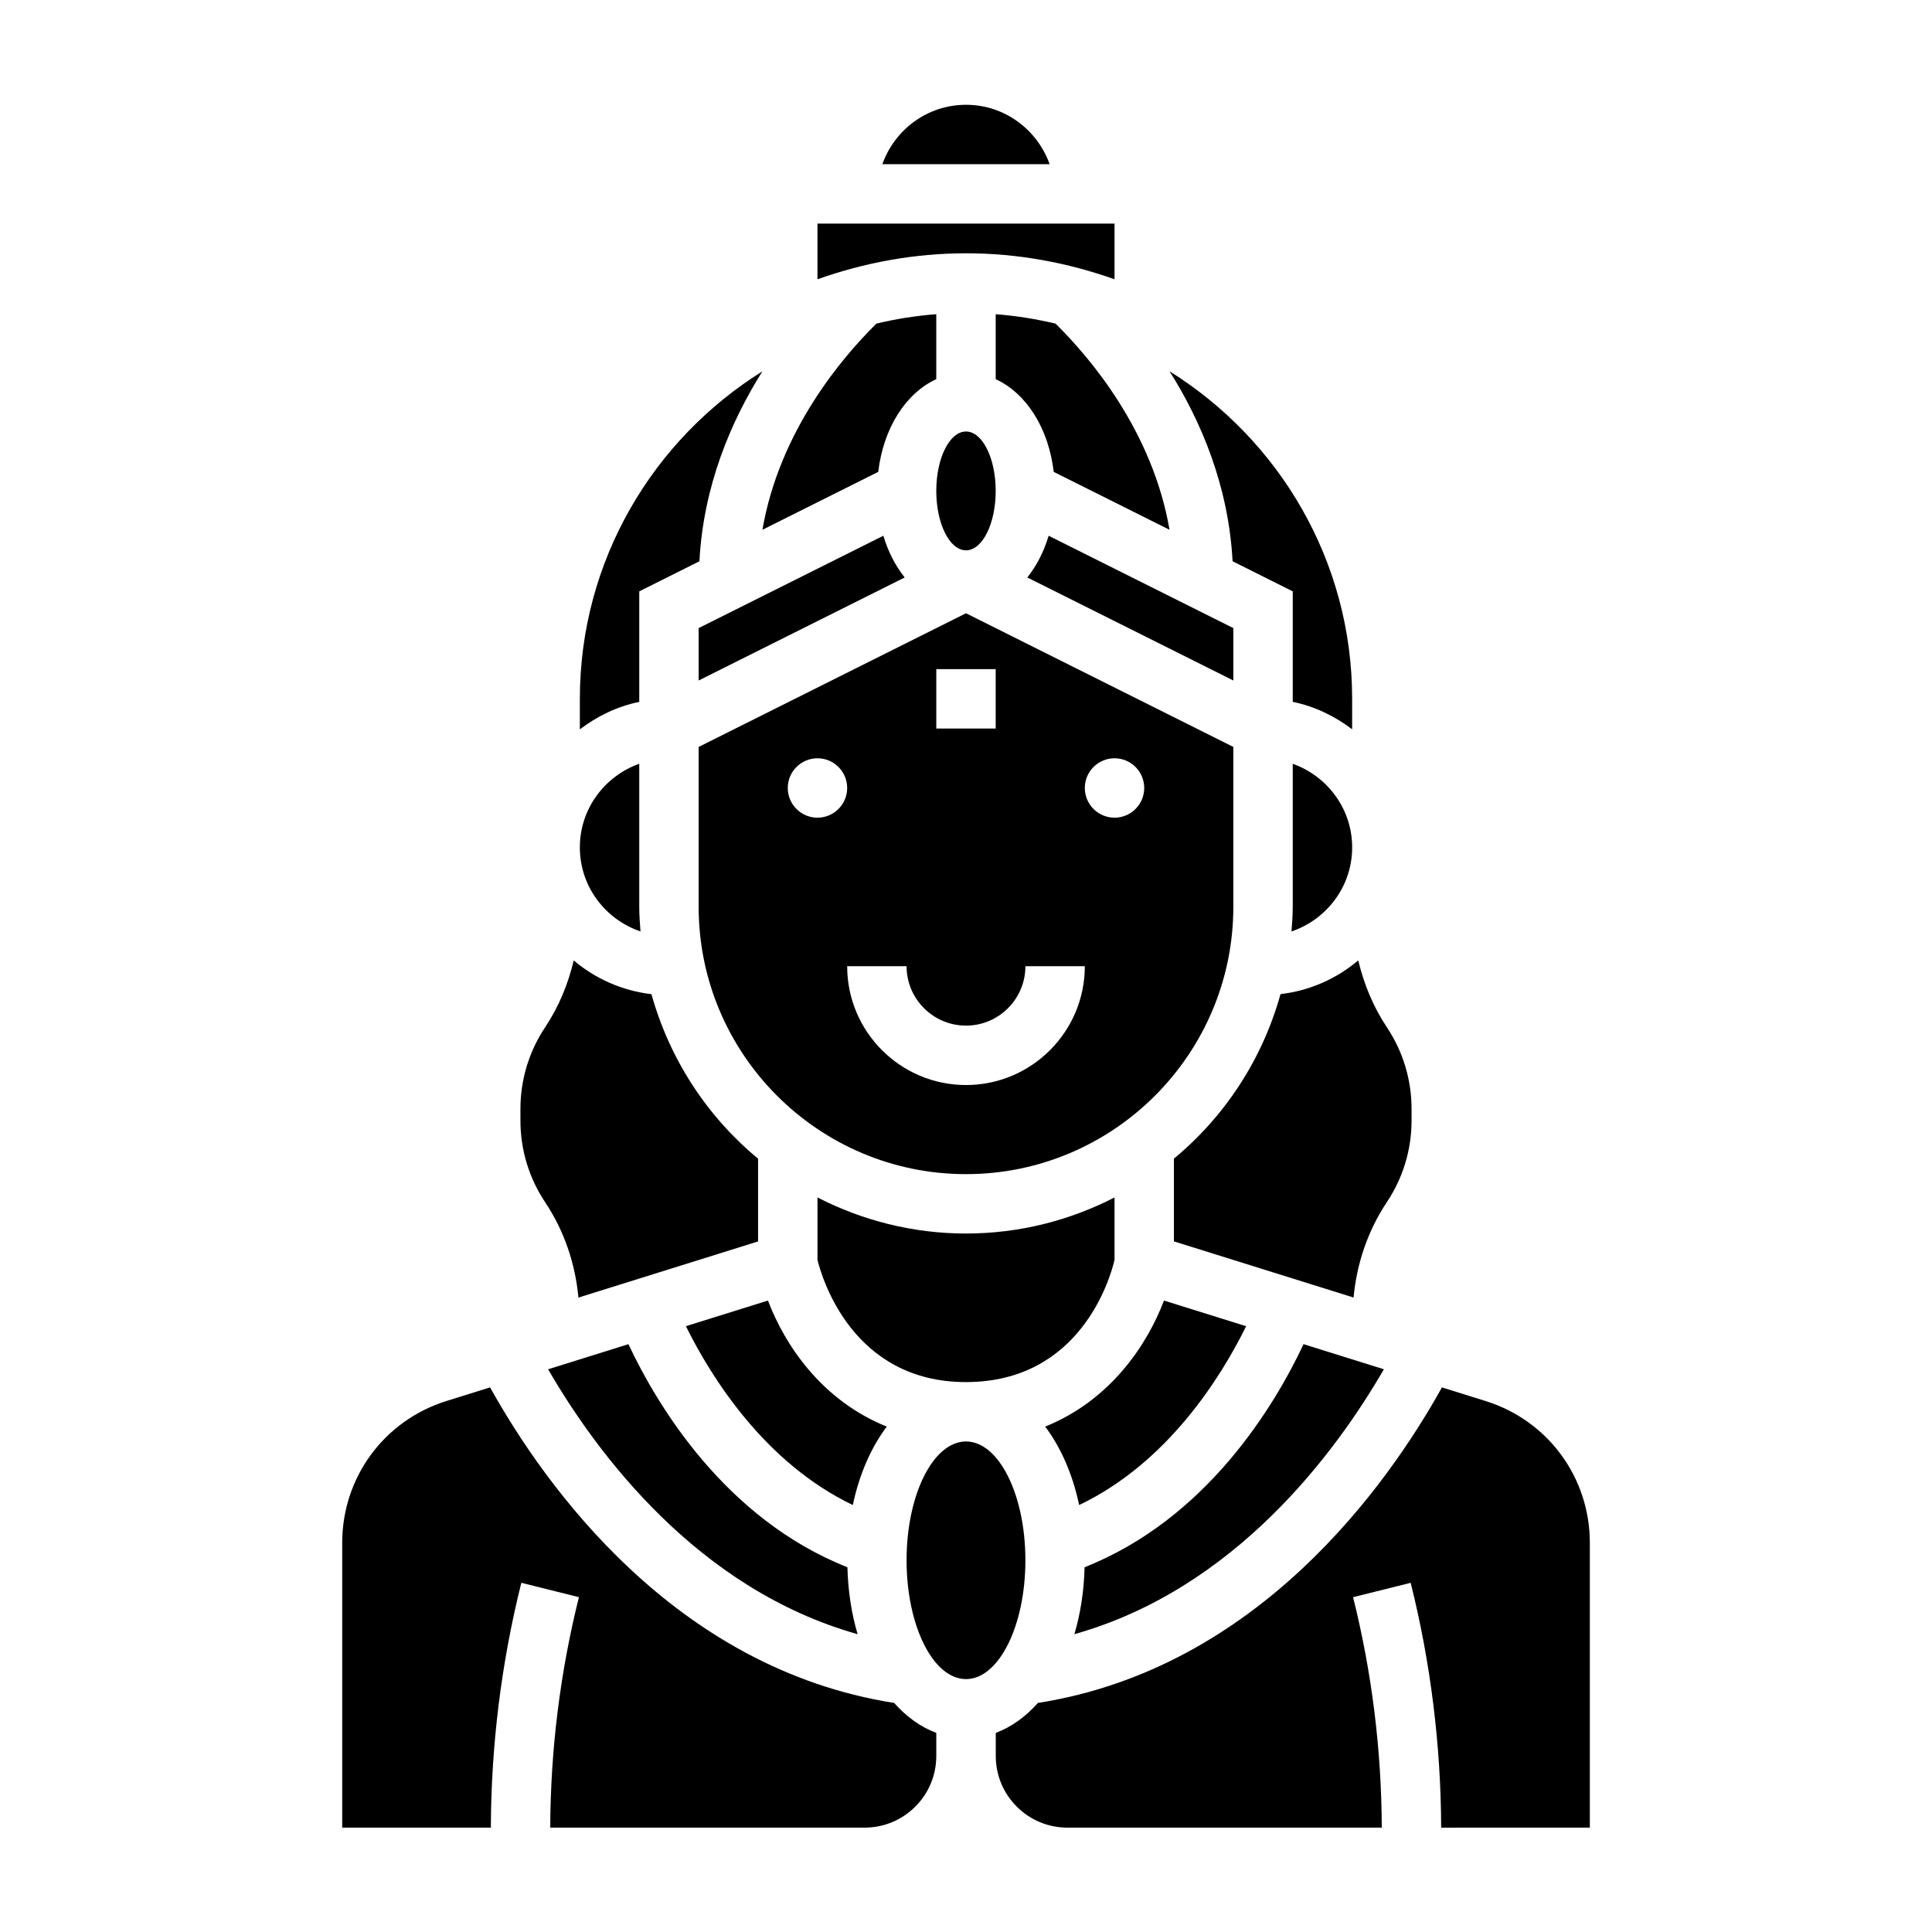
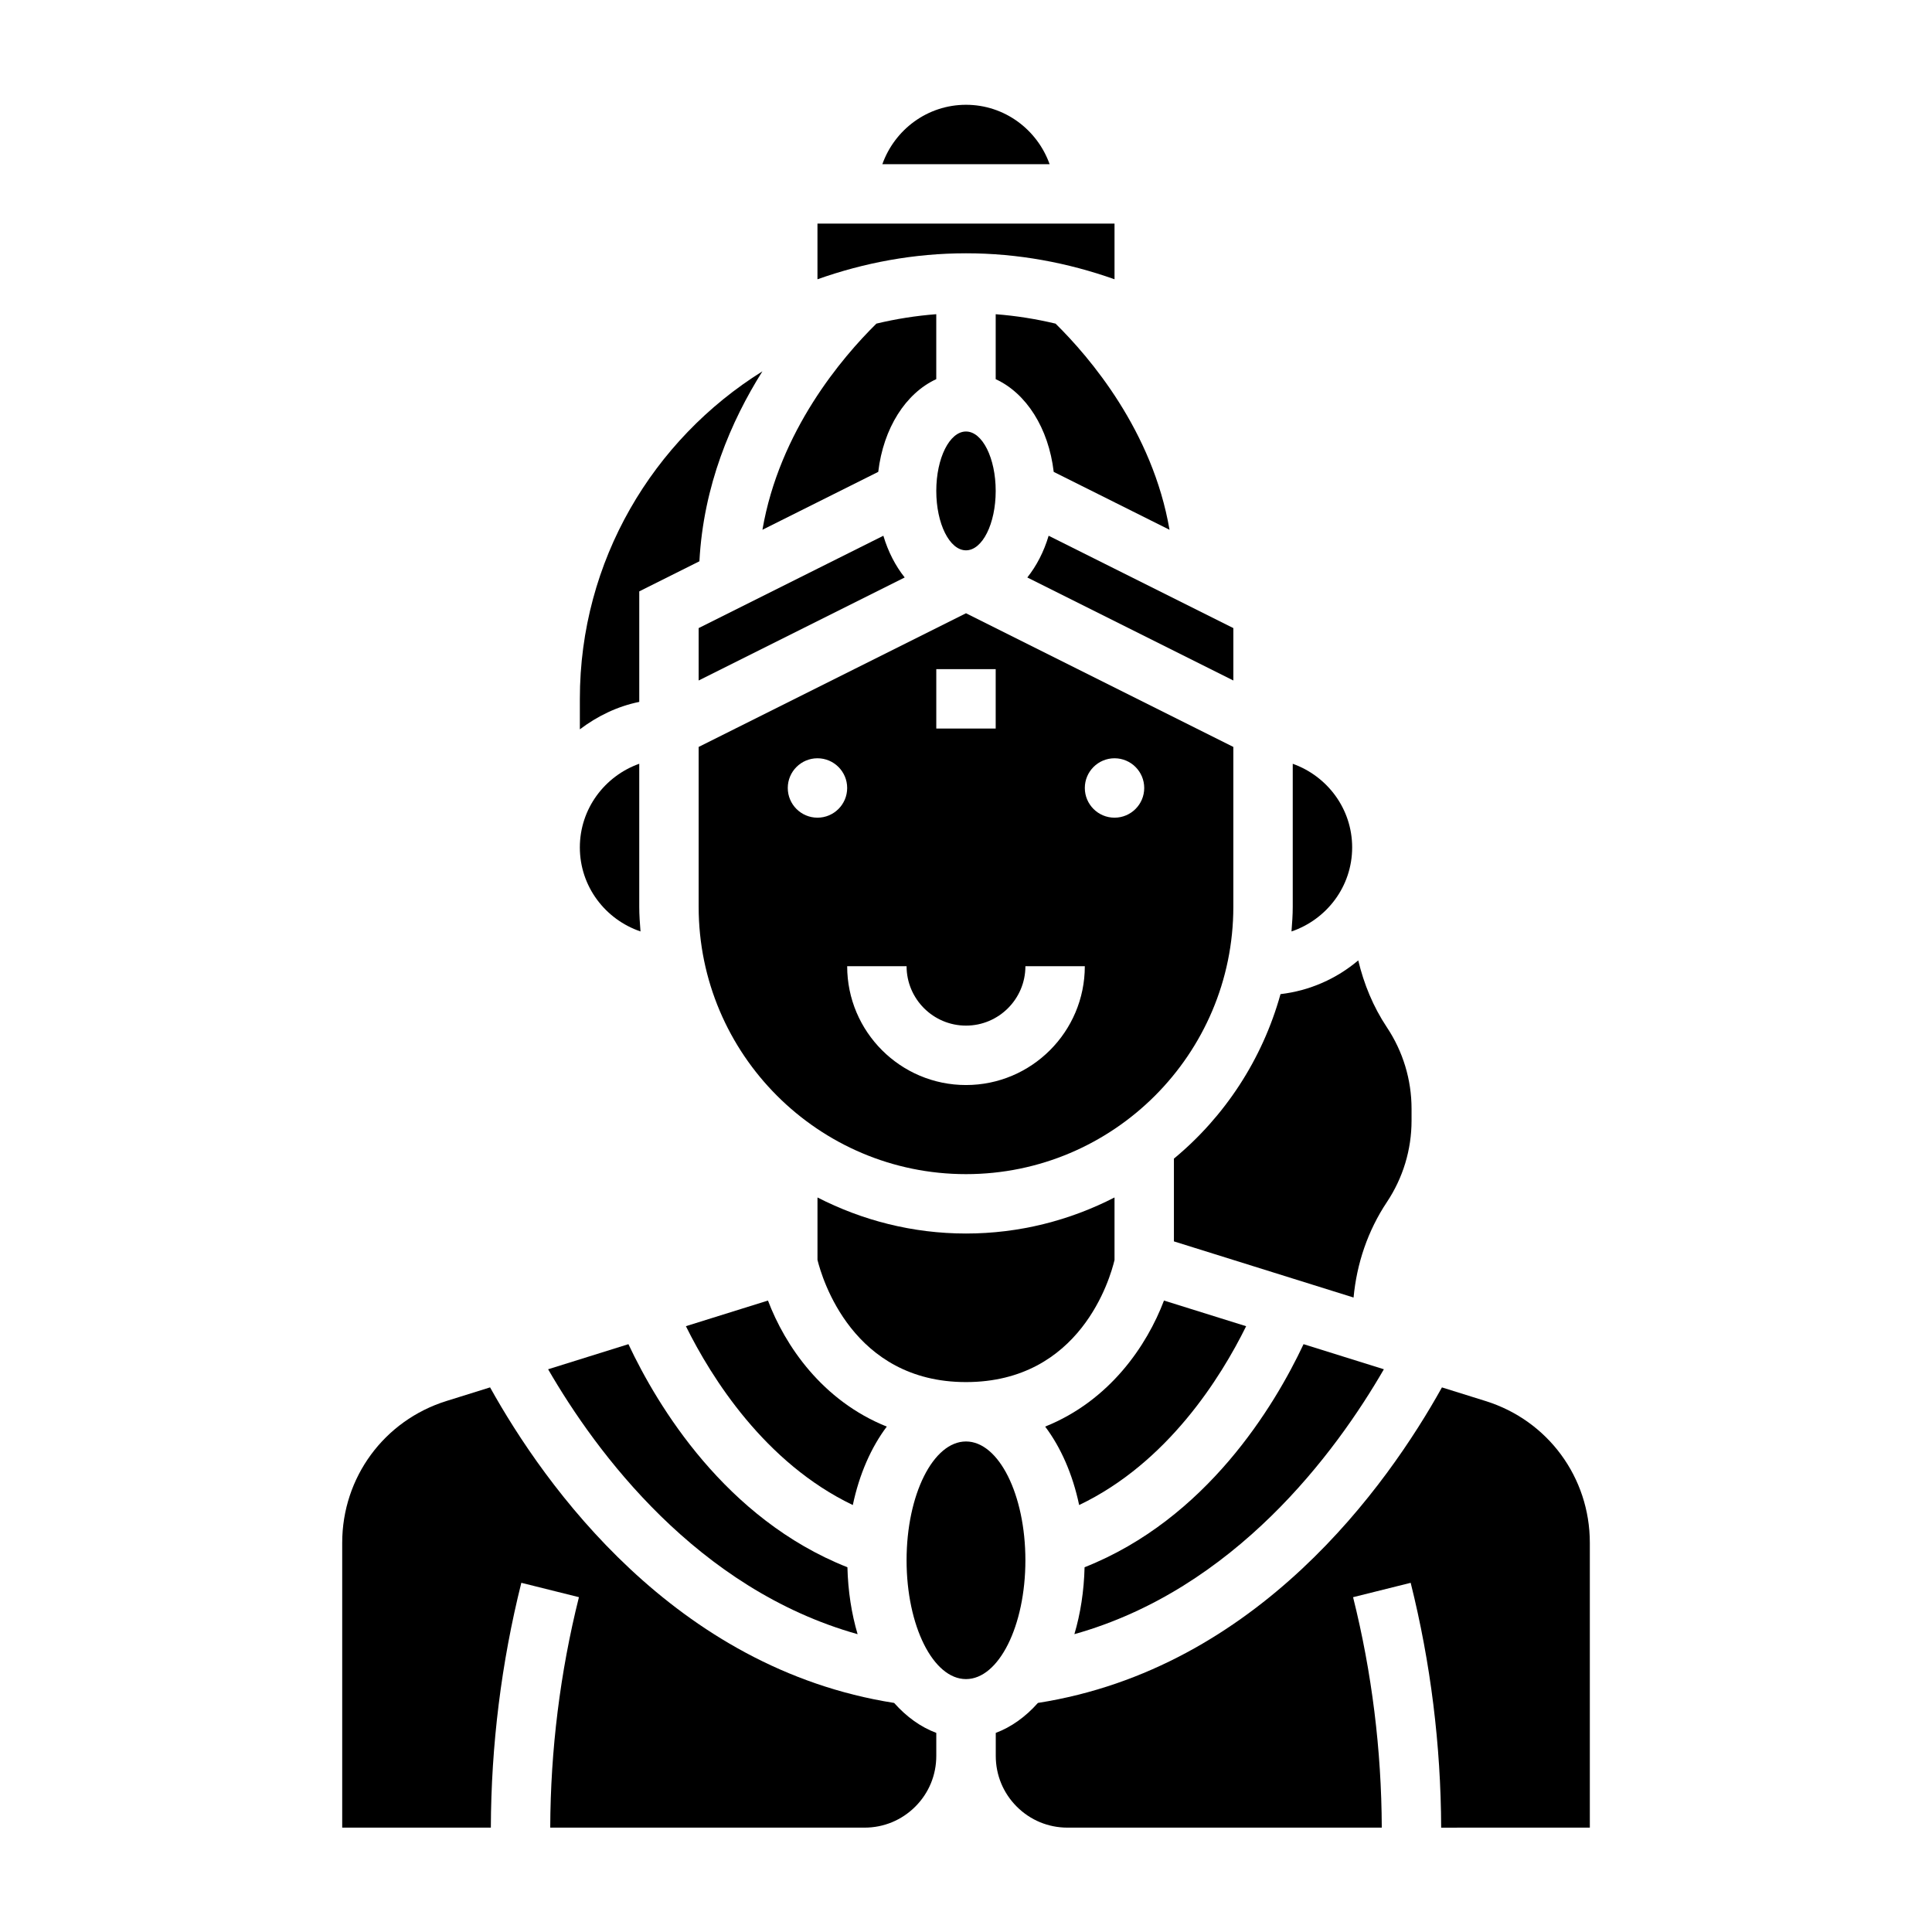
<svg xmlns="http://www.w3.org/2000/svg" fill="#000000" width="800px" height="800px" version="1.1" viewBox="144 144 512 512">
  <g>
    <path d="m439.36 477.91v-16.57c-11.824 6.07-25.184 9.555-39.359 9.555s-27.535-3.496-39.359-9.555v16.547c1.188 4.816 9.273 32.379 39.359 32.379 30.344-0.008 38.219-27.551 39.359-32.355z" />
    <path d="m470.85 310.45-48.949-24.473c-1.266 4.258-3.211 7.988-5.652 11.059l54.602 27.301z" />
    <path d="m486.59 346.41v37.91c0 2.203-0.164 4.359-0.332 6.527 9.316-3.172 16.078-11.902 16.078-22.277 0-10.25-6.606-18.902-15.746-22.16z" />
    <path d="m474.24 495.46-21.773-6.801c-4.519 11.91-14.359 26.527-31.488 33.402 4.141 5.504 7.289 12.617 9.004 20.789 23.398-11.168 37.512-33.707 44.258-47.391z" />
    <path d="m407.87 274.1c0 8.695-3.523 15.742-7.871 15.742s-7.875-7.047-7.875-15.742c0-8.695 3.527-15.746 7.875-15.746s7.871 7.051 7.871 15.746" />
    <path d="m455.1 451.05v21.93l47.609 14.879c0.844-9.004 3.762-17.672 8.816-25.27 4.285-6.422 6.551-13.898 6.551-21.621v-3.109c0-7.723-2.266-15.207-6.551-21.633-3.621-5.441-6.078-11.453-7.574-17.711-5.723 4.832-12.785 8.016-20.602 8.941-4.805 17.289-14.781 32.457-28.25 43.594z" />
    <path d="m347.52 488.66-21.75 6.793c6.777 13.688 20.934 36.234 44.234 47.398 1.723-8.172 4.863-15.289 9.004-20.789-17.129-6.871-26.969-21.484-31.488-33.402z" />
    <path d="m310.54 500.22-21.285 6.652c12.785 22.105 39.516 58.262 82.02 70.203-1.605-5.414-2.543-11.398-2.699-17.734-32.332-12.797-50.336-42.734-58.035-59.121z" />
    <path d="m329.15 310.45v13.887l54.602-27.301c-2.441-3.07-4.383-6.801-5.652-11.059z" />
    <path d="m329.15 384.31c0 39.07 31.781 70.848 70.848 70.848 39.07 0 70.848-31.781 70.848-70.848v-42.367l-70.848-35.426-70.848 35.426zm110.21-39.359c4.344 0 7.871 3.527 7.871 7.871s-3.527 7.871-7.871 7.871-7.871-3.527-7.871-7.871 3.523-7.871 7.871-7.871zm-47.234-23.617h15.742v15.742h-15.742zm7.875 94.465c8.684 0 15.742-7.062 15.742-15.742h15.742c0 17.367-14.121 31.488-31.488 31.488-17.367 0-31.488-14.121-31.488-31.488h15.742c0.004 8.684 7.066 15.742 15.75 15.742zm-39.363-70.848c4.344 0 7.871 3.527 7.871 7.871s-3.527 7.871-7.871 7.871-7.871-3.527-7.871-7.871 3.527-7.871 7.871-7.871z" />
    <path d="m510.74 506.87-21.285-6.652c-7.699 16.383-25.711 46.328-58.031 59.117-0.156 6.344-1.094 12.32-2.699 17.734 42.508-11.938 69.238-48.094 82.016-70.199z" />
-     <path d="m297.29 487.87 47.609-14.879v-21.93c-13.469-11.141-23.441-26.301-28.254-43.594-7.816-0.93-14.879-4.109-20.602-8.941-1.488 6.266-3.953 12.273-7.574 17.711-4.281 6.418-6.547 13.906-6.547 21.629v3.109c0 7.723 2.266 15.207 6.551 21.633 5.062 7.598 7.981 16.254 8.816 25.262z" />
    <path d="m273.87 511.67-11.57 3.613c-16.516 5.164-27.613 20.262-27.613 37.574v75.484h39.391c0.078-21.852 2.777-43.684 8.078-64.883l15.266 3.809c-4.992 19.957-7.527 40.5-7.606 61.07l70.82 0.004h12.484c5.078 0 9.848-1.977 13.438-5.566 3.594-3.59 5.566-8.359 5.566-13.438v-6.102c-4.133-1.543-7.902-4.266-11.172-7.941-58.25-9.141-92.637-57.672-107.08-83.625z" />
    <path d="m537.7 515.29-11.57-3.613c-14.445 25.953-48.824 74.477-107.07 83.617-3.266 3.676-7.047 6.398-11.172 7.941v6.102c0 5.078 1.977 9.848 5.566 13.438 3.59 3.59 8.359 5.566 13.438 5.566h83.293c-0.078-20.57-2.613-41.109-7.606-61.07l15.266-3.809c5.305 21.207 7.996 43.027 8.078 64.883l39.398-0.004v-75.484c0-17.312-11.102-32.41-27.617-37.566z" />
-     <path d="m486.59 300.72v29.277c5.848 1.195 11.148 3.793 15.742 7.273v-8.078c0-36.613-19.398-68.707-48.383-86.797 8.328 13.219 15.625 30.309 16.695 50.34z" />
    <path d="m415.74 557.49c0 17.391-7.047 31.488-15.742 31.488s-15.746-14.098-15.746-31.488c0-17.387 7.051-31.484 15.746-31.484s15.742 14.098 15.742 31.484" />
    <path d="m313.74 390.84c-0.168-2.156-0.332-4.32-0.332-6.527v-37.91c-9.141 3.258-15.742 11.918-15.742 22.168 0 10.375 6.762 19.105 16.074 22.27z" />
    <path d="m313.41 300.72 15.941-7.973c1.07-20.035 8.367-37.125 16.695-50.34-28.984 18.09-48.379 50.184-48.379 86.797v8.078c4.598-3.481 9.895-6.086 15.742-7.273z" />
    <path d="m400 171.77c-10.25 0-18.91 6.606-22.168 15.742h44.328c-3.254-9.137-11.914-15.742-22.16-15.742z" />
    <path d="m407.87 227.27v17.215c8.086 3.715 14.012 12.949 15.375 24.57l30.691 15.344c-4.496-26.168-21.09-45.656-30.203-54.633-5.156-1.234-10.441-2.078-15.863-2.496z" />
    <path d="m439.36 218.01v-14.758h-78.723v14.762c12.336-4.375 25.543-6.887 39.359-6.887 13.816-0.004 27.027 2.508 39.363 6.883z" />
    <path d="m392.12 244.48v-17.215c-5.422 0.418-10.707 1.258-15.863 2.496-9.117 8.98-25.711 28.473-30.203 54.633l30.691-15.344c1.363-11.613 7.293-20.848 15.375-24.57z" />
  </g>
</svg>